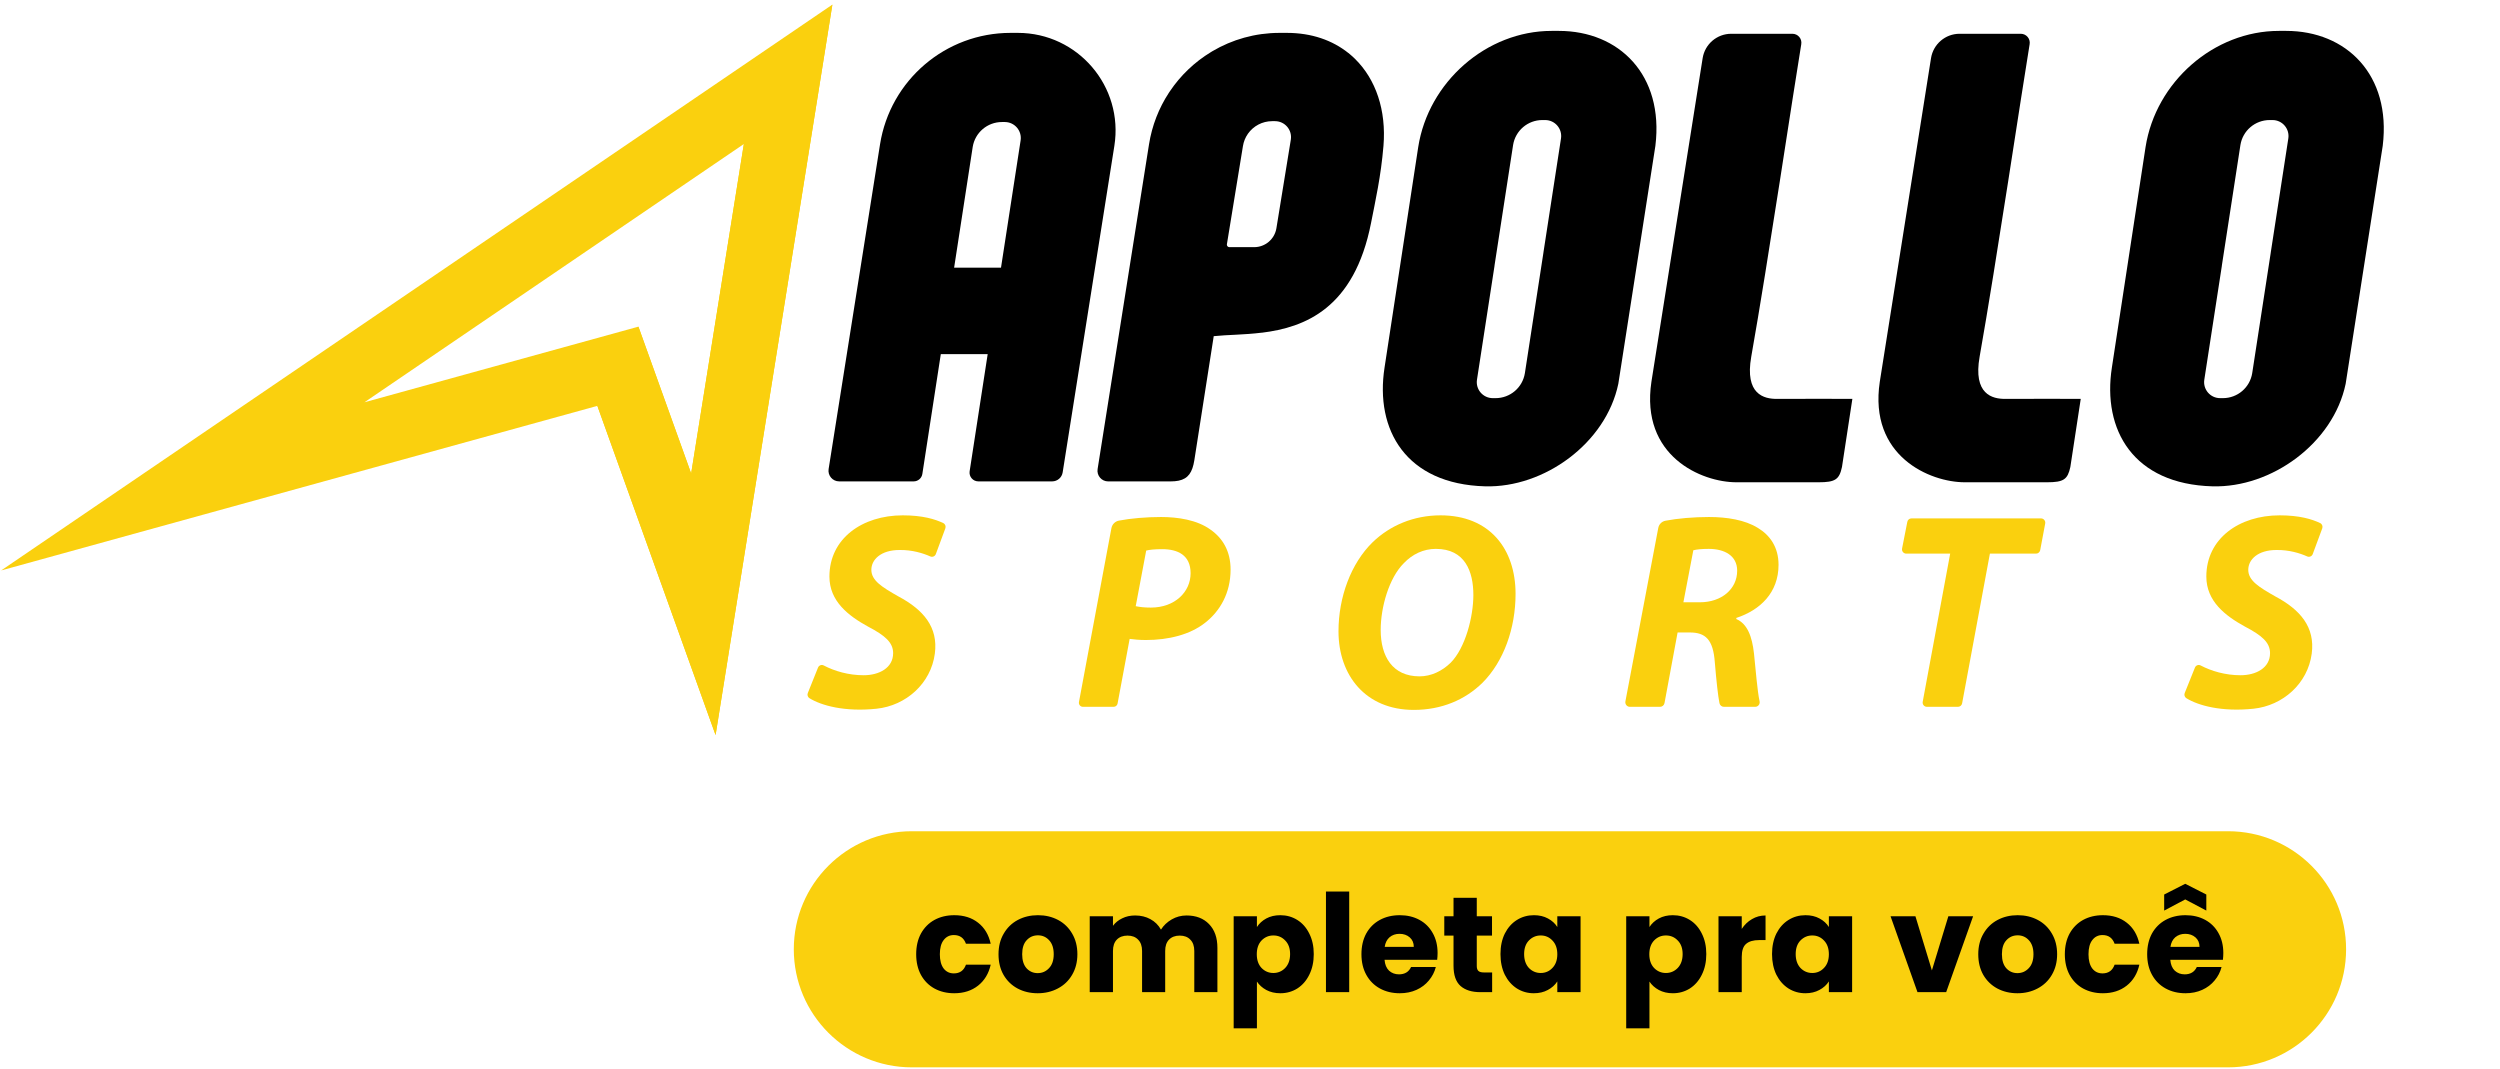
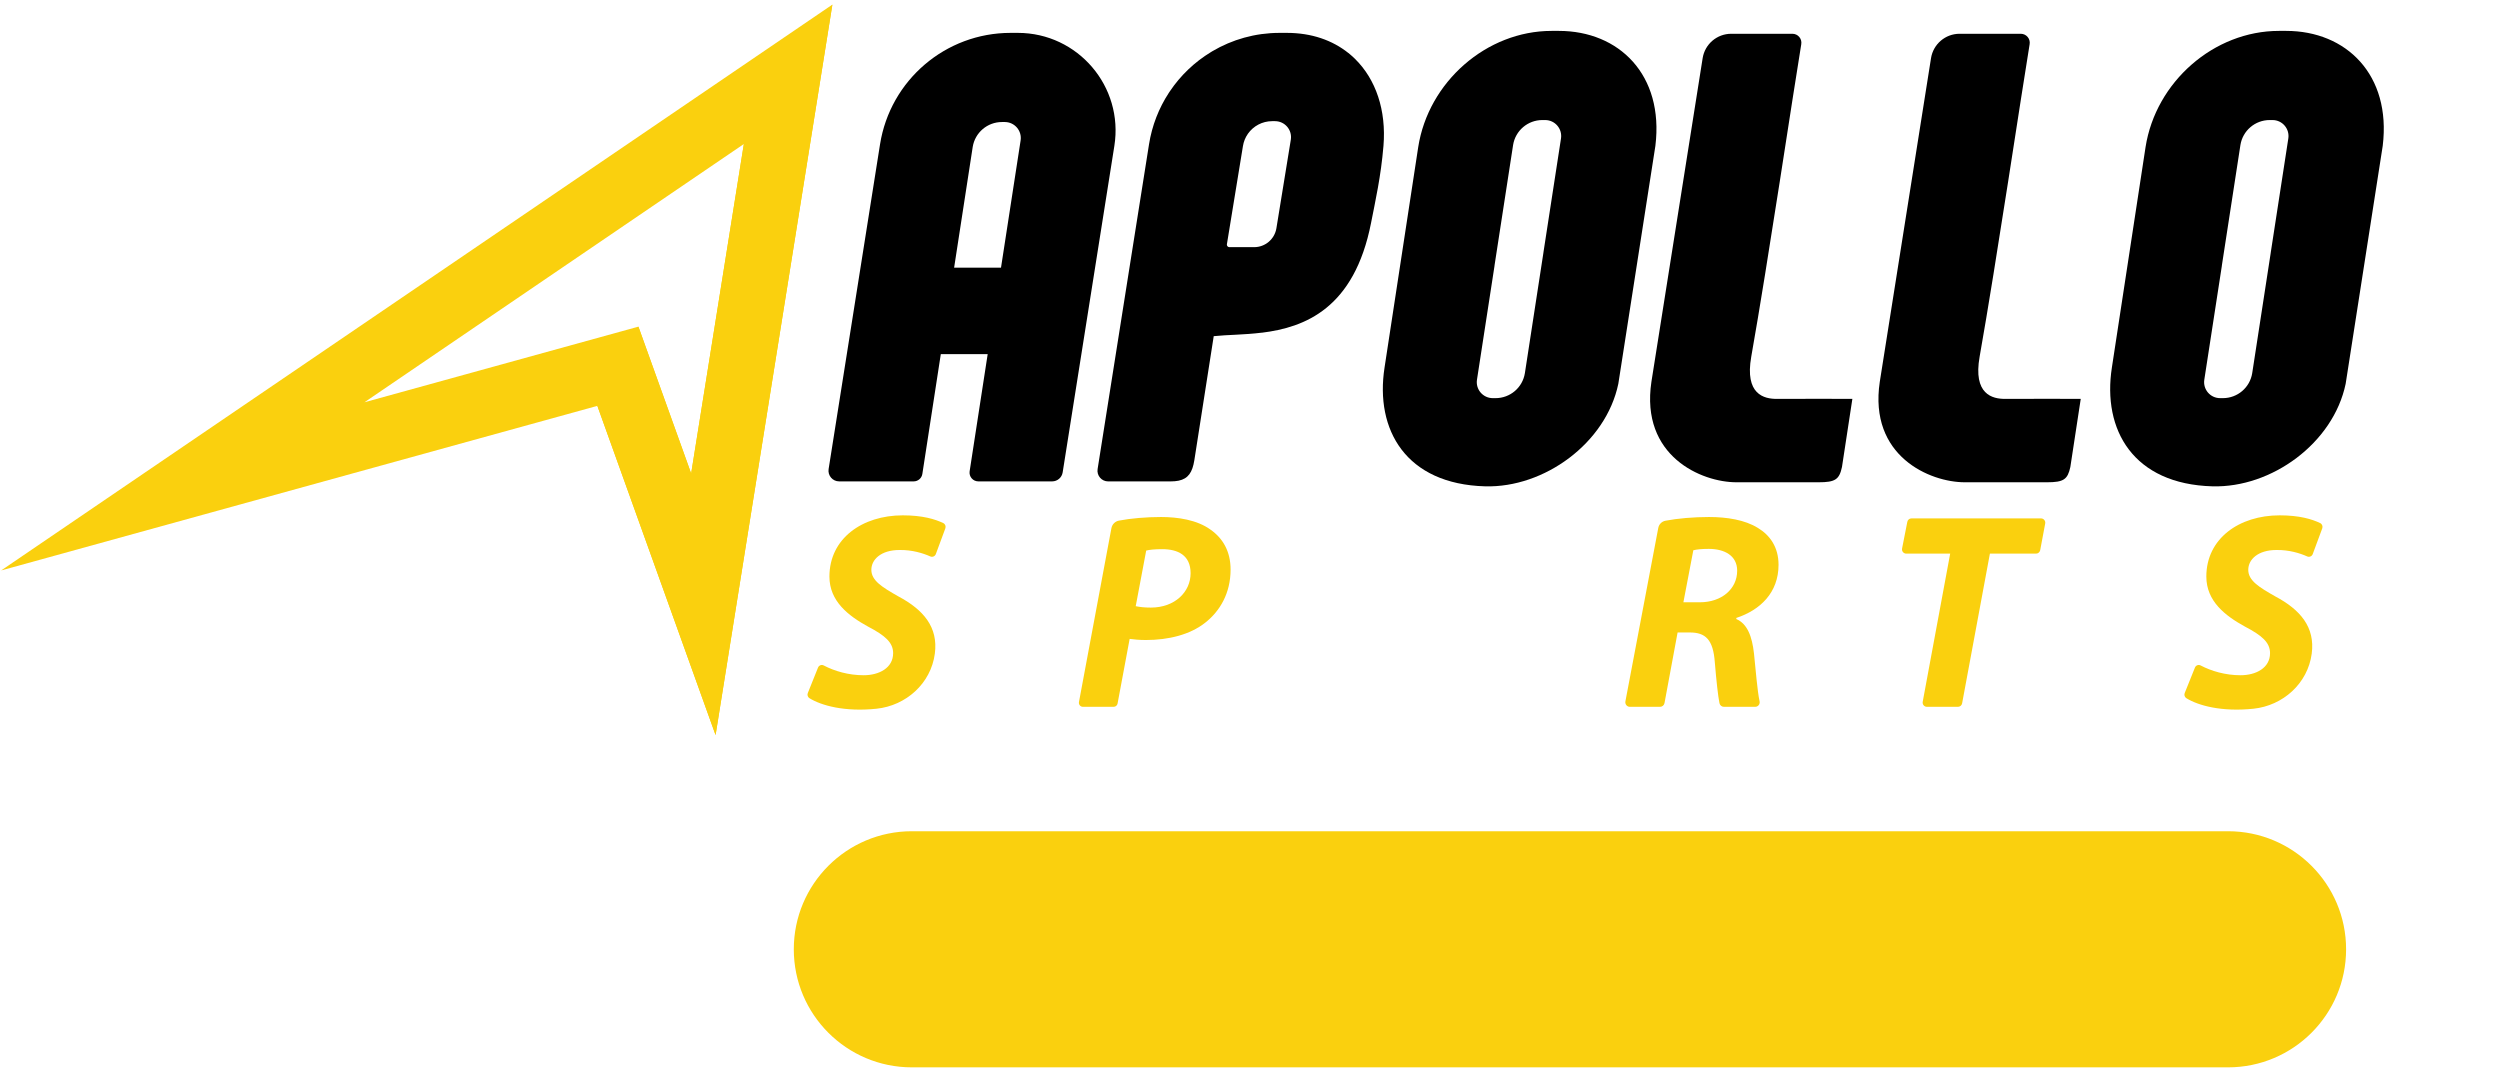
<svg xmlns="http://www.w3.org/2000/svg" width="503" height="215" viewBox="0 0 503 215" fill="none">
  <g clip-path="url(#clip0_2620_51)">
    <path d="M139.06 95.267L128.449 65.721L73.327 80.939L149.661 28.975L139.06 95.267ZM0.234 114.774L120.188 81.659L143.975 147.895L167.476 0.924L0.234 114.774Z" fill="#FAD00E" />
-     <path d="M149.661 28.975L139.06 95.267L128.449 65.721L120.188 81.659L143.975 147.895L167.476 0.924L149.661 28.975Z" fill="#FAD00E" />
+     <path d="M149.661 28.975L139.06 95.267L128.449 65.721L120.188 81.659L143.975 147.895L167.476 0.924Z" fill="#FAD00E" />
    <path fill-rule="evenodd" clip-rule="evenodd" d="M365.9 97.034C359.463 97.034 352.796 97.034 349.369 97.034C342.345 97.034 330.019 91.786 332.266 76.806L342.572 11.706C343.02 8.878 345.457 6.795 348.325 6.795H360.628C361.749 6.795 362.597 7.791 362.415 8.892C360.925 17.789 355.712 52.823 352.354 71.755C351.007 79.343 354.9 80.293 357.582 80.256C360.723 80.214 372.696 80.256 372.696 80.256L370.605 93.961C370.066 96.464 369.276 97.034 365.9 97.034Z" fill="black" />
    <path fill-rule="evenodd" clip-rule="evenodd" d="M411.848 97.034C405.406 97.034 398.747 97.034 395.317 97.034C388.294 97.034 375.961 91.786 378.214 76.806L388.52 11.706C388.968 8.878 391.406 6.795 394.269 6.795H406.577C407.692 6.795 408.547 7.791 408.363 8.892C406.874 17.789 401.66 52.823 398.302 71.755C396.955 79.343 400.843 80.293 403.526 80.256C406.668 80.214 418.645 80.256 418.645 80.256L416.553 93.961C416.008 96.464 415.221 97.034 411.848 97.034Z" fill="black" />
    <path fill-rule="evenodd" clip-rule="evenodd" d="M205.344 28.277L201.403 53.85H191.97L195.708 29.57C196.169 26.679 198.663 24.552 201.592 24.552H202.167C204.147 24.552 205.656 26.323 205.344 28.277ZM204.791 6.615H203.326C190.245 6.615 179.107 16.13 177.061 29.05L166.718 94.375C166.513 95.678 167.519 96.855 168.836 96.855H183.828C184.703 96.855 185.444 96.219 185.577 95.355L189.289 71.258H198.721L195.092 94.816C194.926 95.888 195.756 96.855 196.841 96.855H211.689C212.745 96.855 213.643 96.089 213.807 95.047L224.209 29.349C226.098 17.414 216.875 6.615 204.791 6.615Z" fill="black" />
    <path fill-rule="evenodd" clip-rule="evenodd" d="M314.069 27.879L310.537 50.806H310.542L306.806 75.086C306.343 77.978 303.849 80.105 300.92 80.105H300.346C298.367 80.105 296.856 78.334 297.17 76.38L300.702 53.452H300.693L304.435 29.172C304.896 26.281 307.391 24.154 310.319 24.154H310.891C312.874 24.154 314.381 25.925 314.069 27.879ZM313.645 6.217H312.18C299.099 6.217 287.389 16.473 285.343 29.609L278.574 73.927C276.614 86.508 282.888 97.41 298.815 97.85C310.673 98.176 323.114 89.189 325.608 77.214L333.065 29.331C334.809 15.038 325.732 6.217 313.645 6.217Z" fill="black" />
    <path fill-rule="evenodd" clip-rule="evenodd" d="M460.407 27.879L456.876 50.806H456.88L453.144 75.086C452.681 77.978 450.188 80.105 447.258 80.105H446.683C444.703 80.105 443.198 78.334 443.509 76.38L447.042 53.452H447.033L450.773 29.172C451.236 26.281 453.731 24.154 456.659 24.154H457.231C459.214 24.154 460.719 25.925 460.407 27.879ZM459.983 6.217H458.518C445.436 6.217 433.727 16.473 431.683 29.609L424.914 73.927C422.954 86.508 429.226 97.41 445.153 97.85C457.013 98.176 469.454 89.189 471.948 77.214L479.405 29.331C481.147 15.038 472.07 6.217 459.983 6.217Z" fill="black" />
    <path fill-rule="evenodd" clip-rule="evenodd" d="M252.337 49.729H247.363C247.254 49.729 247.156 49.697 247.075 49.642C246.913 49.535 246.82 49.339 246.854 49.129L250.079 29.395C250.221 28.491 250.566 27.663 251.058 26.949C251.069 26.938 251.08 26.923 251.086 26.906C252.174 25.364 253.97 24.378 255.962 24.378H256.536C258.517 24.378 260.026 26.148 259.713 28.102L256.813 45.924C256.455 48.116 254.56 49.729 252.337 49.729ZM272.6 11.82C272.558 11.778 272.514 11.733 272.469 11.691C272.284 11.514 272.095 11.342 271.903 11.174C271.812 11.093 271.72 11.015 271.628 10.938C271.517 10.846 271.412 10.748 271.299 10.657L271.292 10.667C268.089 8.106 263.903 6.615 258.912 6.615H257.445C252.536 6.615 247.909 7.953 243.925 10.307C243.833 10.361 243.735 10.42 243.634 10.486C240.354 12.477 237.532 15.166 235.385 18.36C235.309 18.469 235.239 18.576 235.164 18.69C233.171 21.742 231.78 25.25 231.18 29.05L227.715 50.921L220.838 94.379C220.631 95.678 221.638 96.859 222.954 96.859H235.494C236.116 96.859 236.667 96.811 237.143 96.713C239.071 96.307 239.914 95.045 240.304 92.578C240.304 92.578 243.08 74.717 244.202 67.638C244.239 67.632 244.278 67.627 244.315 67.627C246.896 67.352 250.268 67.378 253.857 66.935C253.866 66.933 253.876 66.931 253.884 66.931V66.942C262.532 65.876 272.475 62.081 275.858 44.843C276.712 40.487 277.849 35.459 278.353 29.36C278.945 22.203 276.83 15.95 272.6 11.82Z" fill="black" />
    <path d="M441.619 134.324C441.804 133.862 442.331 133.661 442.767 133.89C444.916 135.019 447.75 135.859 450.796 135.859C453.903 135.859 456.733 134.395 456.733 131.414C456.733 129.277 455.123 127.871 451.684 126.071C447.688 123.877 443.914 120.953 443.914 116.003C443.914 108.353 450.518 103.686 458.674 103.686C462.637 103.686 465.172 104.453 466.821 105.247C467.213 105.435 467.388 105.898 467.237 106.307L465.323 111.475C465.154 111.931 464.645 112.15 464.205 111.953C462.807 111.324 460.558 110.613 458.008 110.66C454.291 110.66 452.35 112.573 452.35 114.654C452.35 116.848 454.621 118.196 457.787 119.997C462.825 122.674 465.82 126.18 465.121 131.503C464.333 137.51 459.335 141.977 453.388 142.596C446.97 143.266 442.271 141.952 439.891 140.475C439.545 140.261 439.413 139.818 439.564 139.438L441.619 134.324Z" fill="#FAD00E" />
    <path d="M164.583 134.324C164.77 133.862 165.301 133.661 165.736 133.89C167.884 135.019 170.714 135.859 173.762 135.859C176.869 135.859 179.699 134.395 179.699 131.414C179.699 129.277 178.091 127.871 174.649 126.071C170.655 123.877 166.88 120.953 166.88 116.003C166.88 108.353 173.486 103.686 181.642 103.686C185.607 103.686 188.138 104.453 189.789 105.247C190.179 105.435 190.354 105.898 190.203 106.307L188.291 111.475C188.122 111.931 187.614 112.15 187.173 111.953C185.773 111.324 183.524 110.613 180.976 110.66C177.258 110.66 175.316 112.573 175.316 114.654C175.316 116.848 177.59 118.196 180.755 119.997C185.791 122.674 188.79 126.18 188.091 131.503C187.301 137.51 182.303 141.977 176.354 142.596C169.938 143.266 165.24 141.952 162.859 140.475C162.511 140.261 162.379 139.818 162.532 139.438L164.583 134.324Z" fill="#FAD00E" />
    <path d="M228.507 121.966C229.339 122.134 230.226 122.246 231.558 122.246C236.387 122.246 239.549 119.097 239.549 115.328C239.549 111.673 236.942 110.492 233.833 110.492C232.335 110.492 231.282 110.605 230.616 110.772L228.507 121.966ZM223.614 106.278C223.758 105.501 224.356 104.898 225.119 104.75C227.461 104.298 230.595 104.023 233.612 104.023C236.942 104.023 240.826 104.586 243.545 106.555C246.041 108.298 247.595 110.94 247.595 114.597C247.595 119.377 245.431 122.977 242.49 125.285C239.438 127.702 235.11 128.77 230.56 128.77C229.228 128.77 228.118 128.659 227.285 128.545L224.857 141.548C224.785 141.934 224.453 142.213 224.066 142.213H217.88C217.376 142.213 216.996 141.748 217.088 141.246L223.614 106.278Z" fill="#FAD00E" />
-     <path d="M282.456 113.304C279.459 116.285 277.794 122.189 277.794 126.746C277.794 132.089 280.181 136.083 285.618 136.083C287.95 136.083 290.17 135.013 291.889 133.327C294.83 130.346 296.441 124.102 296.441 119.717C296.441 114.992 294.775 110.434 288.893 110.434C286.396 110.434 284.175 111.503 282.456 113.304ZM304.93 119.49C304.93 126.409 302.544 133.102 298.271 137.377C294.775 140.807 290.059 142.832 284.454 142.832C274.742 142.832 269.305 135.859 269.305 127.026C269.305 120.165 271.801 113.359 276.184 109.086C279.681 105.711 284.454 103.686 289.836 103.686C299.714 103.686 304.93 110.434 304.93 119.49Z" fill="#FAD00E" />
    <path d="M338.699 121.178H342.028C346.355 121.178 349.519 118.534 349.519 114.822C349.519 111.785 346.964 110.435 343.805 110.435C342.303 110.435 341.362 110.548 340.697 110.715L338.699 121.178ZM333.645 106.219C333.787 105.481 334.359 104.909 335.092 104.771C337.508 104.306 340.706 104.023 343.857 104.023C347.409 104.023 351.075 104.586 353.681 106.217C356.122 107.679 357.842 110.097 357.842 113.641C357.842 119.267 354.124 122.752 349.349 124.328V124.553C351.569 125.509 352.514 128.04 352.901 131.471C353.27 134.96 353.563 138.949 354.03 141.115C354.149 141.682 353.718 142.213 353.146 142.213H346.846C346.412 142.213 346.04 141.901 345.955 141.468C345.662 140.001 345.344 137.111 345.023 133.27C344.693 128.659 343.139 127.252 339.975 127.252H337.533L334.898 141.46C334.817 141.897 334.438 142.213 333.999 142.213H327.926C327.354 142.213 326.924 141.685 327.032 141.115L333.645 106.219Z" fill="#FAD00E" />
    <path d="M392.375 111.389H383.534C382.996 111.389 382.593 110.893 382.698 110.362L383.752 104.997C383.828 104.594 384.176 104.303 384.582 104.303H410.659C411.192 104.303 411.595 104.795 411.495 105.325L410.489 110.69C410.408 111.096 410.06 111.389 409.653 111.389H400.368L394.779 141.51C394.704 141.918 394.355 142.212 393.949 142.212H387.686C387.152 142.212 386.75 141.723 386.85 141.193L392.375 111.389Z" fill="#FAD00E" />
  </g>
  <path fill-rule="evenodd" clip-rule="evenodd" d="M183.466 167.244H448.28C461.399 167.244 472.034 177.879 472.034 190.997C472.034 204.116 461.399 214.751 448.28 214.751H315.873H183.466C170.348 214.751 159.713 204.116 159.713 190.997C159.713 177.879 170.348 167.244 183.466 167.244Z" fill="#FAD00E" />
-   <path d="M184.336 191.99C184.336 190.403 184.655 189.017 185.294 187.831C185.95 186.646 186.853 185.734 188.002 185.095C189.17 184.457 190.501 184.138 191.997 184.138C193.912 184.138 195.508 184.639 196.785 185.643C198.08 186.646 198.928 188.059 199.329 189.883H194.35C193.93 188.716 193.119 188.132 191.915 188.132C191.058 188.132 190.374 188.47 189.863 189.145C189.352 189.801 189.097 190.75 189.097 191.99C189.097 193.23 189.352 194.188 189.863 194.863C190.374 195.519 191.058 195.847 191.915 195.847C193.119 195.847 193.93 195.264 194.35 194.097H199.329C198.928 195.884 198.08 197.288 196.785 198.31C195.49 199.331 193.894 199.842 191.997 199.842C190.501 199.842 189.17 199.523 188.002 198.884C186.853 198.246 185.95 197.334 185.294 196.148C184.655 194.963 184.336 193.577 184.336 191.99ZM208.781 199.842C207.285 199.842 205.935 199.523 204.732 198.884C203.546 198.246 202.607 197.334 201.914 196.148C201.239 194.963 200.901 193.577 200.901 191.99C200.901 190.421 201.248 189.044 201.941 187.859C202.634 186.655 203.583 185.734 204.786 185.095C205.99 184.457 207.34 184.138 208.835 184.138C210.331 184.138 211.681 184.457 212.885 185.095C214.088 185.734 215.037 186.655 215.73 187.859C216.423 189.044 216.77 190.421 216.77 191.99C216.77 193.558 216.414 194.945 215.703 196.148C215.01 197.334 214.052 198.246 212.83 198.884C211.626 199.523 210.276 199.842 208.781 199.842ZM208.781 195.793C209.675 195.793 210.431 195.464 211.052 194.808C211.69 194.151 212.009 193.212 212.009 191.99C212.009 190.768 211.699 189.829 211.079 189.172C210.477 188.515 209.729 188.187 208.835 188.187C207.924 188.187 207.167 188.515 206.565 189.172C205.963 189.81 205.662 190.75 205.662 191.99C205.662 193.212 205.954 194.151 206.537 194.808C207.139 195.464 207.887 195.793 208.781 195.793ZM238.731 184.193C240.628 184.193 242.133 184.767 243.246 185.916C244.376 187.065 244.942 188.661 244.942 190.704V199.623H240.291V191.333C240.291 190.348 240.026 189.591 239.497 189.062C238.987 188.515 238.275 188.242 237.363 188.242C236.451 188.242 235.731 188.515 235.202 189.062C234.691 189.591 234.436 190.348 234.436 191.333V199.623H229.785V191.333C229.785 190.348 229.52 189.591 228.991 189.062C228.481 188.515 227.769 188.242 226.857 188.242C225.945 188.242 225.225 188.515 224.696 189.062C224.185 189.591 223.93 190.348 223.93 191.333V199.623H219.252V184.357H223.93V186.272C224.404 185.633 225.024 185.132 225.79 184.767C226.556 184.384 227.423 184.193 228.39 184.193C229.539 184.193 230.56 184.439 231.454 184.931C232.366 185.424 233.077 186.126 233.588 187.038C234.117 186.199 234.837 185.515 235.749 184.986C236.661 184.457 237.655 184.193 238.731 184.193ZM252.892 186.518C253.348 185.807 253.977 185.232 254.78 184.794C255.582 184.357 256.522 184.138 257.598 184.138C258.856 184.138 259.996 184.457 261.018 185.095C262.039 185.734 262.842 186.646 263.425 187.831C264.027 189.017 264.328 190.394 264.328 191.963C264.328 193.531 264.027 194.917 263.425 196.121C262.842 197.307 262.039 198.228 261.018 198.884C259.996 199.523 258.856 199.842 257.598 199.842C256.54 199.842 255.601 199.623 254.78 199.185C253.977 198.748 253.348 198.182 252.892 197.489V206.901H248.214V184.357H252.892V186.518ZM259.568 191.963C259.568 190.795 259.239 189.883 258.583 189.227C257.944 188.552 257.151 188.214 256.203 188.214C255.272 188.214 254.479 188.552 253.822 189.227C253.184 189.901 252.865 190.823 252.865 191.99C252.865 193.157 253.184 194.078 253.822 194.753C254.479 195.428 255.272 195.765 256.203 195.765C257.133 195.765 257.926 195.428 258.583 194.753C259.239 194.06 259.568 193.13 259.568 191.963ZM271.461 179.377V199.623H266.783V179.377H271.461ZM289.242 191.744C289.242 192.181 289.215 192.637 289.16 193.112H278.572C278.645 194.06 278.946 194.79 279.475 195.3C280.022 195.793 280.688 196.039 281.472 196.039C282.64 196.039 283.451 195.547 283.907 194.562H288.887C288.631 195.565 288.166 196.468 287.491 197.27C286.835 198.073 286.005 198.702 285.002 199.158C283.998 199.614 282.877 199.842 281.636 199.842C280.141 199.842 278.809 199.523 277.642 198.884C276.475 198.246 275.563 197.334 274.906 196.148C274.25 194.963 273.921 193.577 273.921 191.99C273.921 190.403 274.24 189.017 274.879 187.831C275.535 186.646 276.447 185.734 277.615 185.095C278.782 184.457 280.123 184.138 281.636 184.138C283.114 184.138 284.427 184.448 285.576 185.068C286.725 185.688 287.619 186.573 288.257 187.722C288.914 188.871 289.242 190.212 289.242 191.744ZM284.454 190.512C284.454 189.71 284.181 189.072 283.634 188.597C283.087 188.123 282.403 187.886 281.582 187.886C280.797 187.886 280.132 188.114 279.585 188.57C279.056 189.026 278.727 189.673 278.6 190.512H284.454ZM300.219 195.656V199.623H297.839C296.143 199.623 294.82 199.213 293.872 198.392C292.923 197.553 292.449 196.194 292.449 194.315V188.242H290.589V184.357H292.449V180.636H297.127V184.357H300.192V188.242H297.127V194.37C297.127 194.826 297.237 195.154 297.456 195.355C297.675 195.556 298.039 195.656 298.55 195.656H300.219ZM301.895 191.963C301.895 190.394 302.187 189.017 302.77 187.831C303.372 186.646 304.184 185.734 305.205 185.095C306.227 184.457 307.367 184.138 308.625 184.138C309.701 184.138 310.641 184.357 311.443 184.794C312.264 185.232 312.893 185.807 313.331 186.518V184.357H318.009V199.623H313.331V197.462C312.875 198.173 312.237 198.748 311.416 199.185C310.613 199.623 309.674 199.842 308.598 199.842C307.357 199.842 306.227 199.523 305.205 198.884C304.184 198.228 303.372 197.307 302.77 196.121C302.187 194.917 301.895 193.531 301.895 191.963ZM313.331 191.99C313.331 190.823 313.003 189.901 312.346 189.227C311.708 188.552 310.923 188.214 309.993 188.214C309.063 188.214 308.269 188.552 307.613 189.227C306.974 189.883 306.655 190.795 306.655 191.963C306.655 193.13 306.974 194.06 307.613 194.753C308.269 195.428 309.063 195.765 309.993 195.765C310.923 195.765 311.708 195.428 312.346 194.753C313.003 194.078 313.331 193.157 313.331 191.99ZM331.87 186.518C332.326 185.807 332.955 185.232 333.758 184.794C334.56 184.357 335.5 184.138 336.576 184.138C337.834 184.138 338.974 184.457 339.996 185.095C341.017 185.734 341.82 186.646 342.403 187.831C343.005 189.017 343.306 190.394 343.306 191.963C343.306 193.531 343.005 194.917 342.403 196.121C341.82 197.307 341.017 198.228 339.996 198.884C338.974 199.523 337.834 199.842 336.576 199.842C335.518 199.842 334.579 199.623 333.758 199.185C332.955 198.748 332.326 198.182 331.87 197.489V206.901H327.192V184.357H331.87V186.518ZM338.546 191.963C338.546 190.795 338.217 189.883 337.561 189.227C336.922 188.552 336.129 188.214 335.181 188.214C334.25 188.214 333.457 188.552 332.8 189.227C332.162 189.901 331.843 190.823 331.843 191.99C331.843 193.157 332.162 194.078 332.8 194.753C333.457 195.428 334.25 195.765 335.181 195.765C336.111 195.765 336.904 195.428 337.561 194.753C338.217 194.06 338.546 193.13 338.546 191.963ZM350.439 186.901C350.986 186.062 351.67 185.405 352.491 184.931C353.312 184.439 354.224 184.193 355.227 184.193V189.145H353.941C352.774 189.145 351.898 189.4 351.314 189.911C350.731 190.403 350.439 191.279 350.439 192.537V199.623H345.761V184.357H350.439V186.901ZM356.533 191.963C356.533 190.394 356.825 189.017 357.408 187.831C358.01 186.646 358.822 185.734 359.843 185.095C360.865 184.457 362.005 184.138 363.263 184.138C364.339 184.138 365.279 184.357 366.081 184.794C366.902 185.232 367.531 185.807 367.969 186.518V184.357H372.647V199.623H367.969V197.462C367.513 198.173 366.875 198.748 366.054 199.185C365.251 199.623 364.312 199.842 363.236 199.842C361.995 199.842 360.865 199.523 359.843 198.884C358.822 198.228 358.01 197.307 357.408 196.121C356.825 194.917 356.533 193.531 356.533 191.963ZM367.969 191.99C367.969 190.823 367.641 189.901 366.984 189.227C366.346 188.552 365.561 188.214 364.631 188.214C363.701 188.214 362.907 188.552 362.251 189.227C361.612 189.883 361.293 190.795 361.293 191.963C361.293 193.13 361.612 194.06 362.251 194.753C362.907 195.428 363.701 195.765 364.631 195.765C365.561 195.765 366.346 195.428 366.984 194.753C367.641 194.078 367.969 193.157 367.969 191.99ZM388.697 195.246L392.007 184.357H396.987L391.569 199.623H385.797L380.38 184.357H385.386L388.697 195.246ZM405.905 199.842C404.409 199.842 403.06 199.523 401.856 198.884C400.67 198.246 399.731 197.334 399.038 196.148C398.363 194.963 398.026 193.577 398.026 191.99C398.026 190.421 398.372 189.044 399.065 187.859C399.758 186.655 400.707 185.734 401.911 185.095C403.114 184.457 404.464 184.138 405.96 184.138C407.455 184.138 408.805 184.457 410.009 185.095C411.213 185.734 412.161 186.655 412.854 187.859C413.547 189.044 413.894 190.421 413.894 191.99C413.894 193.558 413.538 194.945 412.827 196.148C412.134 197.334 411.176 198.246 409.954 198.884C408.75 199.523 407.401 199.842 405.905 199.842ZM405.905 195.793C406.799 195.793 407.556 195.464 408.176 194.808C408.814 194.151 409.133 193.212 409.133 191.99C409.133 190.768 408.823 189.829 408.203 189.172C407.601 188.515 406.853 188.187 405.96 188.187C405.048 188.187 404.291 188.515 403.689 189.172C403.087 189.81 402.786 190.75 402.786 191.99C402.786 193.212 403.078 194.151 403.662 194.808C404.263 195.464 405.011 195.793 405.905 195.793ZM415.446 191.99C415.446 190.403 415.765 189.017 416.403 187.831C417.06 186.646 417.963 185.734 419.112 185.095C420.279 184.457 421.611 184.138 423.106 184.138C425.021 184.138 426.617 184.639 427.894 185.643C429.189 186.646 430.037 188.059 430.438 189.883H425.459C425.04 188.716 424.228 188.132 423.024 188.132C422.167 188.132 421.483 188.47 420.972 189.145C420.461 189.801 420.206 190.75 420.206 191.99C420.206 193.23 420.461 194.188 420.972 194.863C421.483 195.519 422.167 195.847 423.024 195.847C424.228 195.847 425.04 195.264 425.459 194.097H430.438C430.037 195.884 429.189 197.288 427.894 198.31C426.599 199.331 425.003 199.842 423.106 199.842C421.611 199.842 420.279 199.523 419.112 198.884C417.963 198.246 417.06 197.334 416.403 196.148C415.765 194.963 415.446 193.577 415.446 191.99ZM447.332 191.744C447.332 192.181 447.304 192.637 447.25 193.112H436.662C436.735 194.06 437.036 194.79 437.565 195.3C438.112 195.793 438.777 196.039 439.562 196.039C440.729 196.039 441.541 195.547 441.997 194.562H446.976C446.721 195.565 446.256 196.468 445.581 197.27C444.924 198.073 444.094 198.702 443.091 199.158C442.088 199.614 440.966 199.842 439.726 199.842C438.23 199.842 436.899 199.523 435.732 198.884C434.564 198.246 433.652 197.334 432.996 196.148C432.339 194.963 432.011 193.577 432.011 191.99C432.011 190.403 432.33 189.017 432.968 187.831C433.625 186.646 434.537 185.734 435.704 185.095C436.871 184.457 438.212 184.138 439.726 184.138C441.203 184.138 442.517 184.448 443.666 185.068C444.815 185.688 445.708 186.573 446.347 187.722C447.003 188.871 447.332 190.212 447.332 191.744ZM442.544 190.512C442.544 189.71 442.27 189.072 441.723 188.597C441.176 188.123 440.492 187.886 439.671 187.886C438.887 187.886 438.221 188.114 437.674 188.57C437.145 189.026 436.817 189.673 436.689 190.512H442.544ZM439.671 180.964L435.431 183.208V179.979L439.671 177.818L443.912 179.979V183.208L439.671 180.964Z" fill="black" />
  <defs>
    <clipPath id="clip0_2620_51">
      <rect width="503" height="147.459" fill="white" transform="translate(0 0.678)" />
    </clipPath>
  </defs>
</svg>